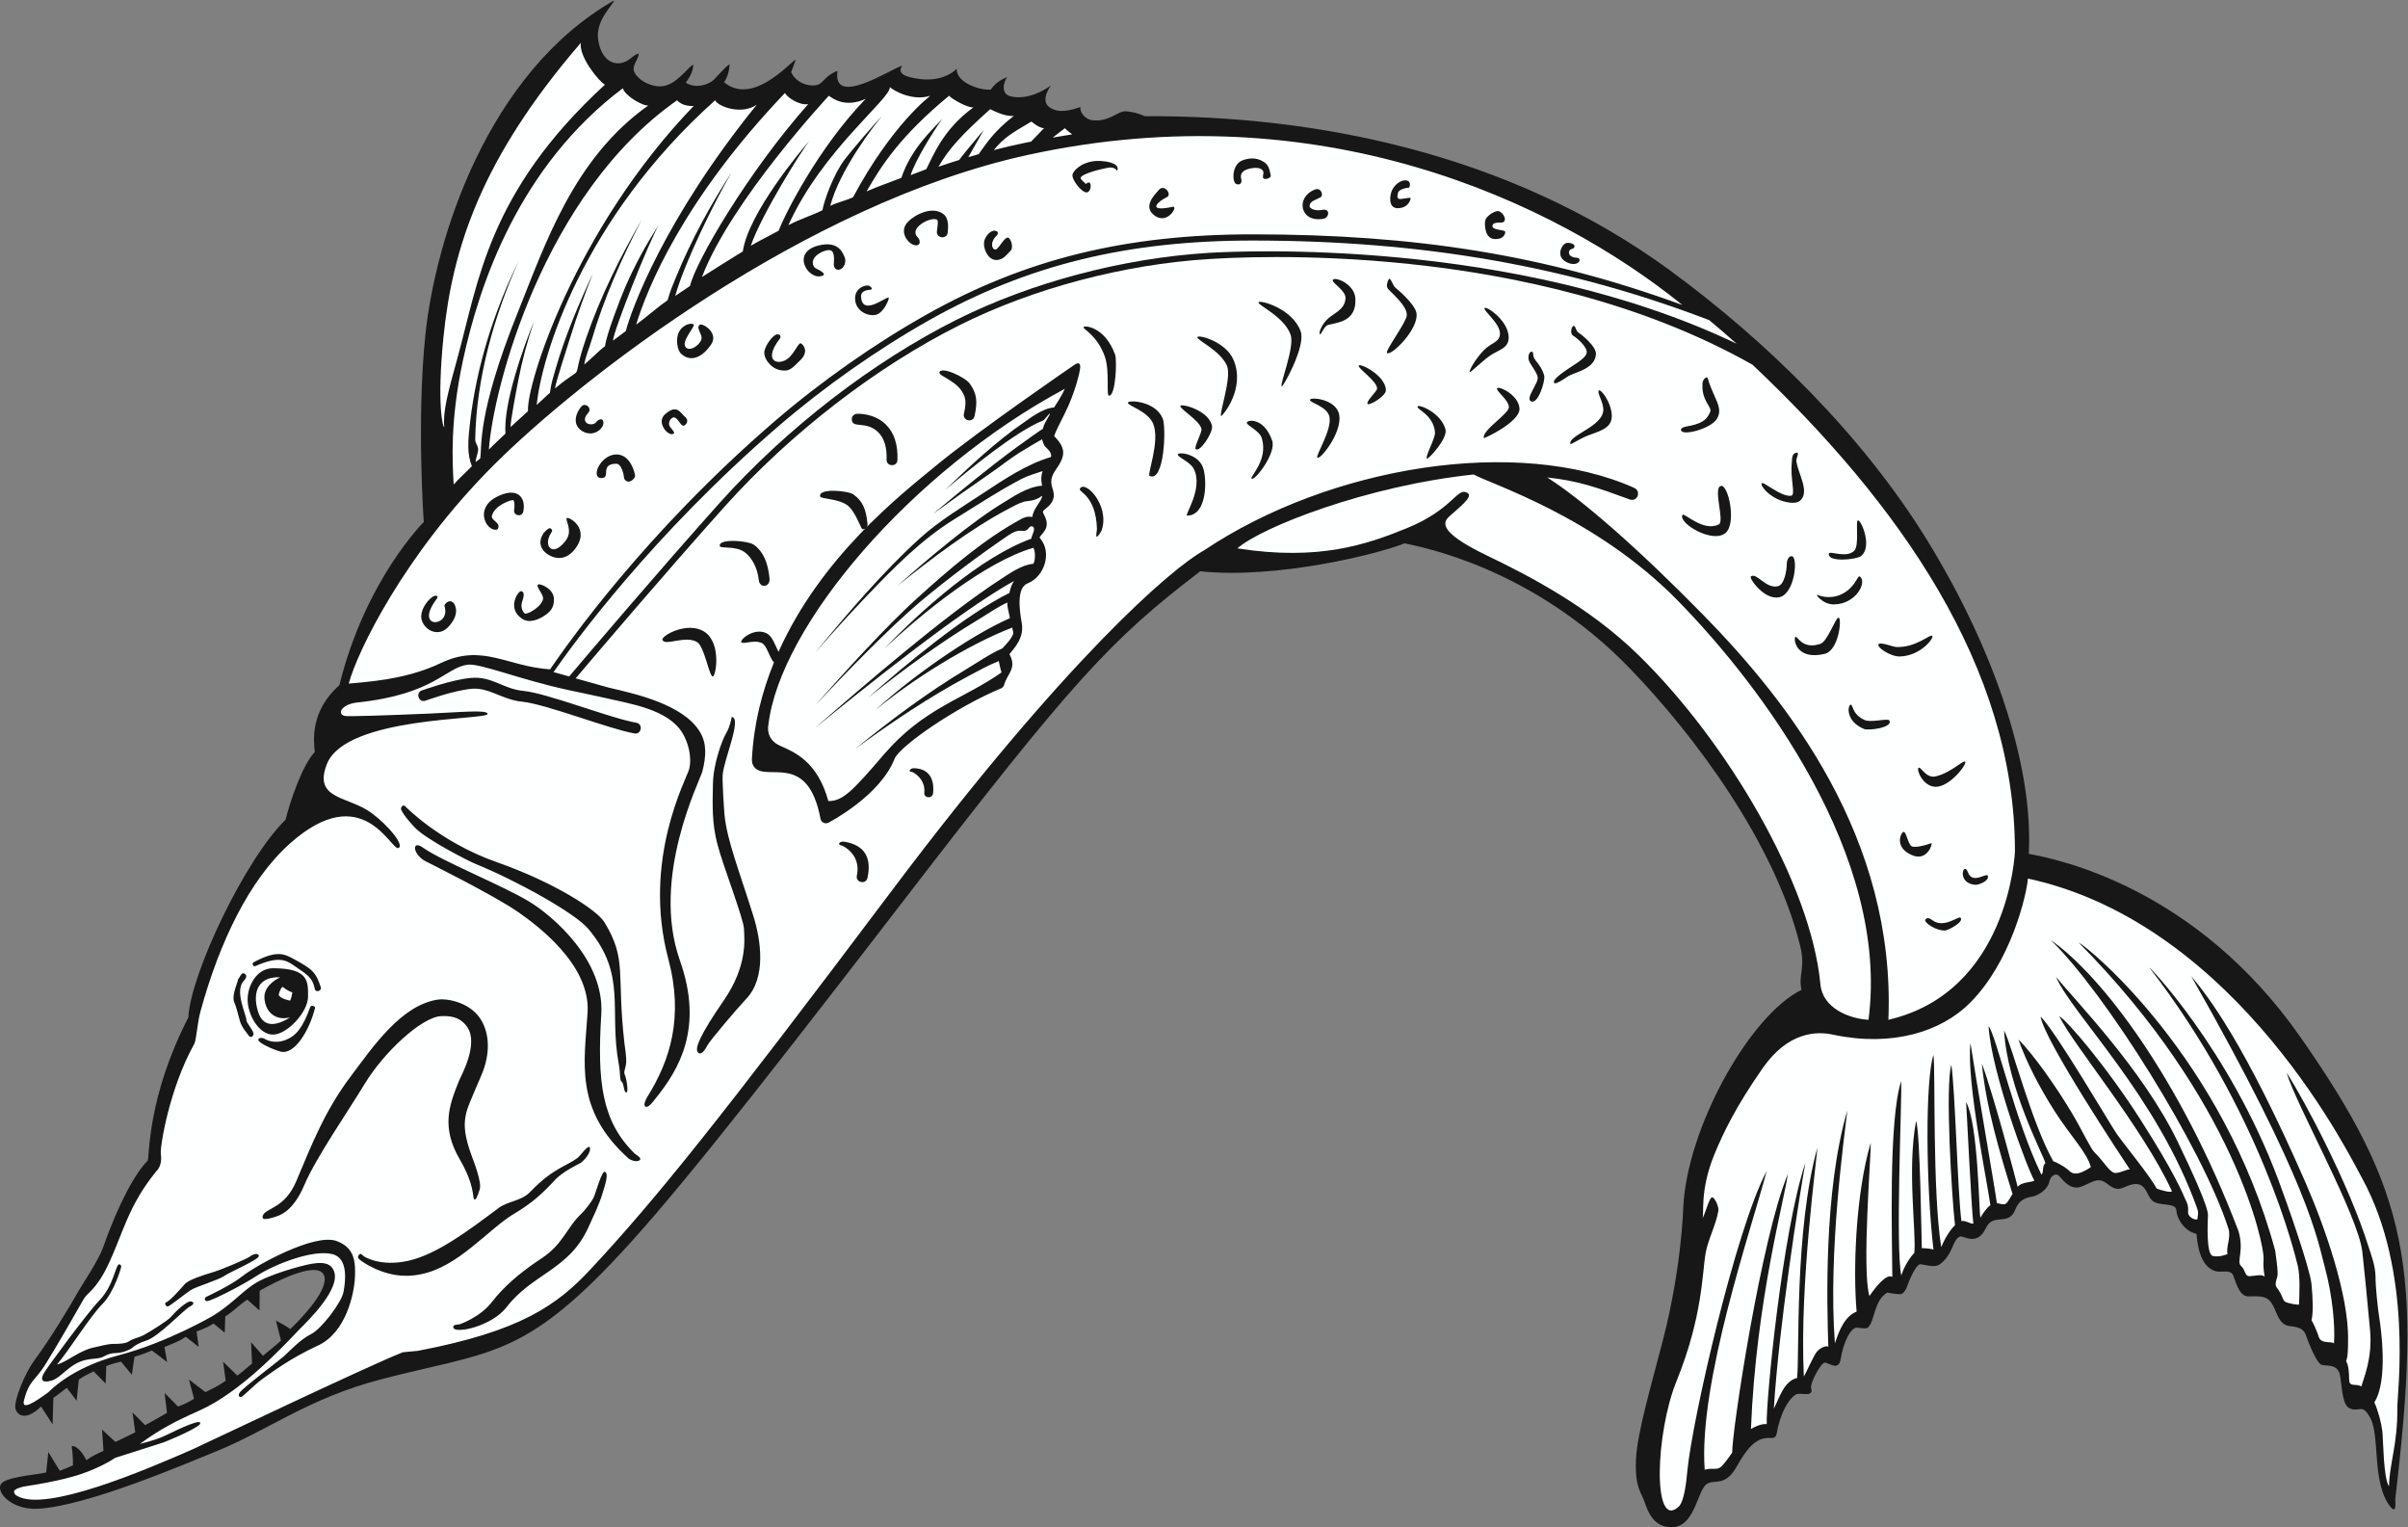
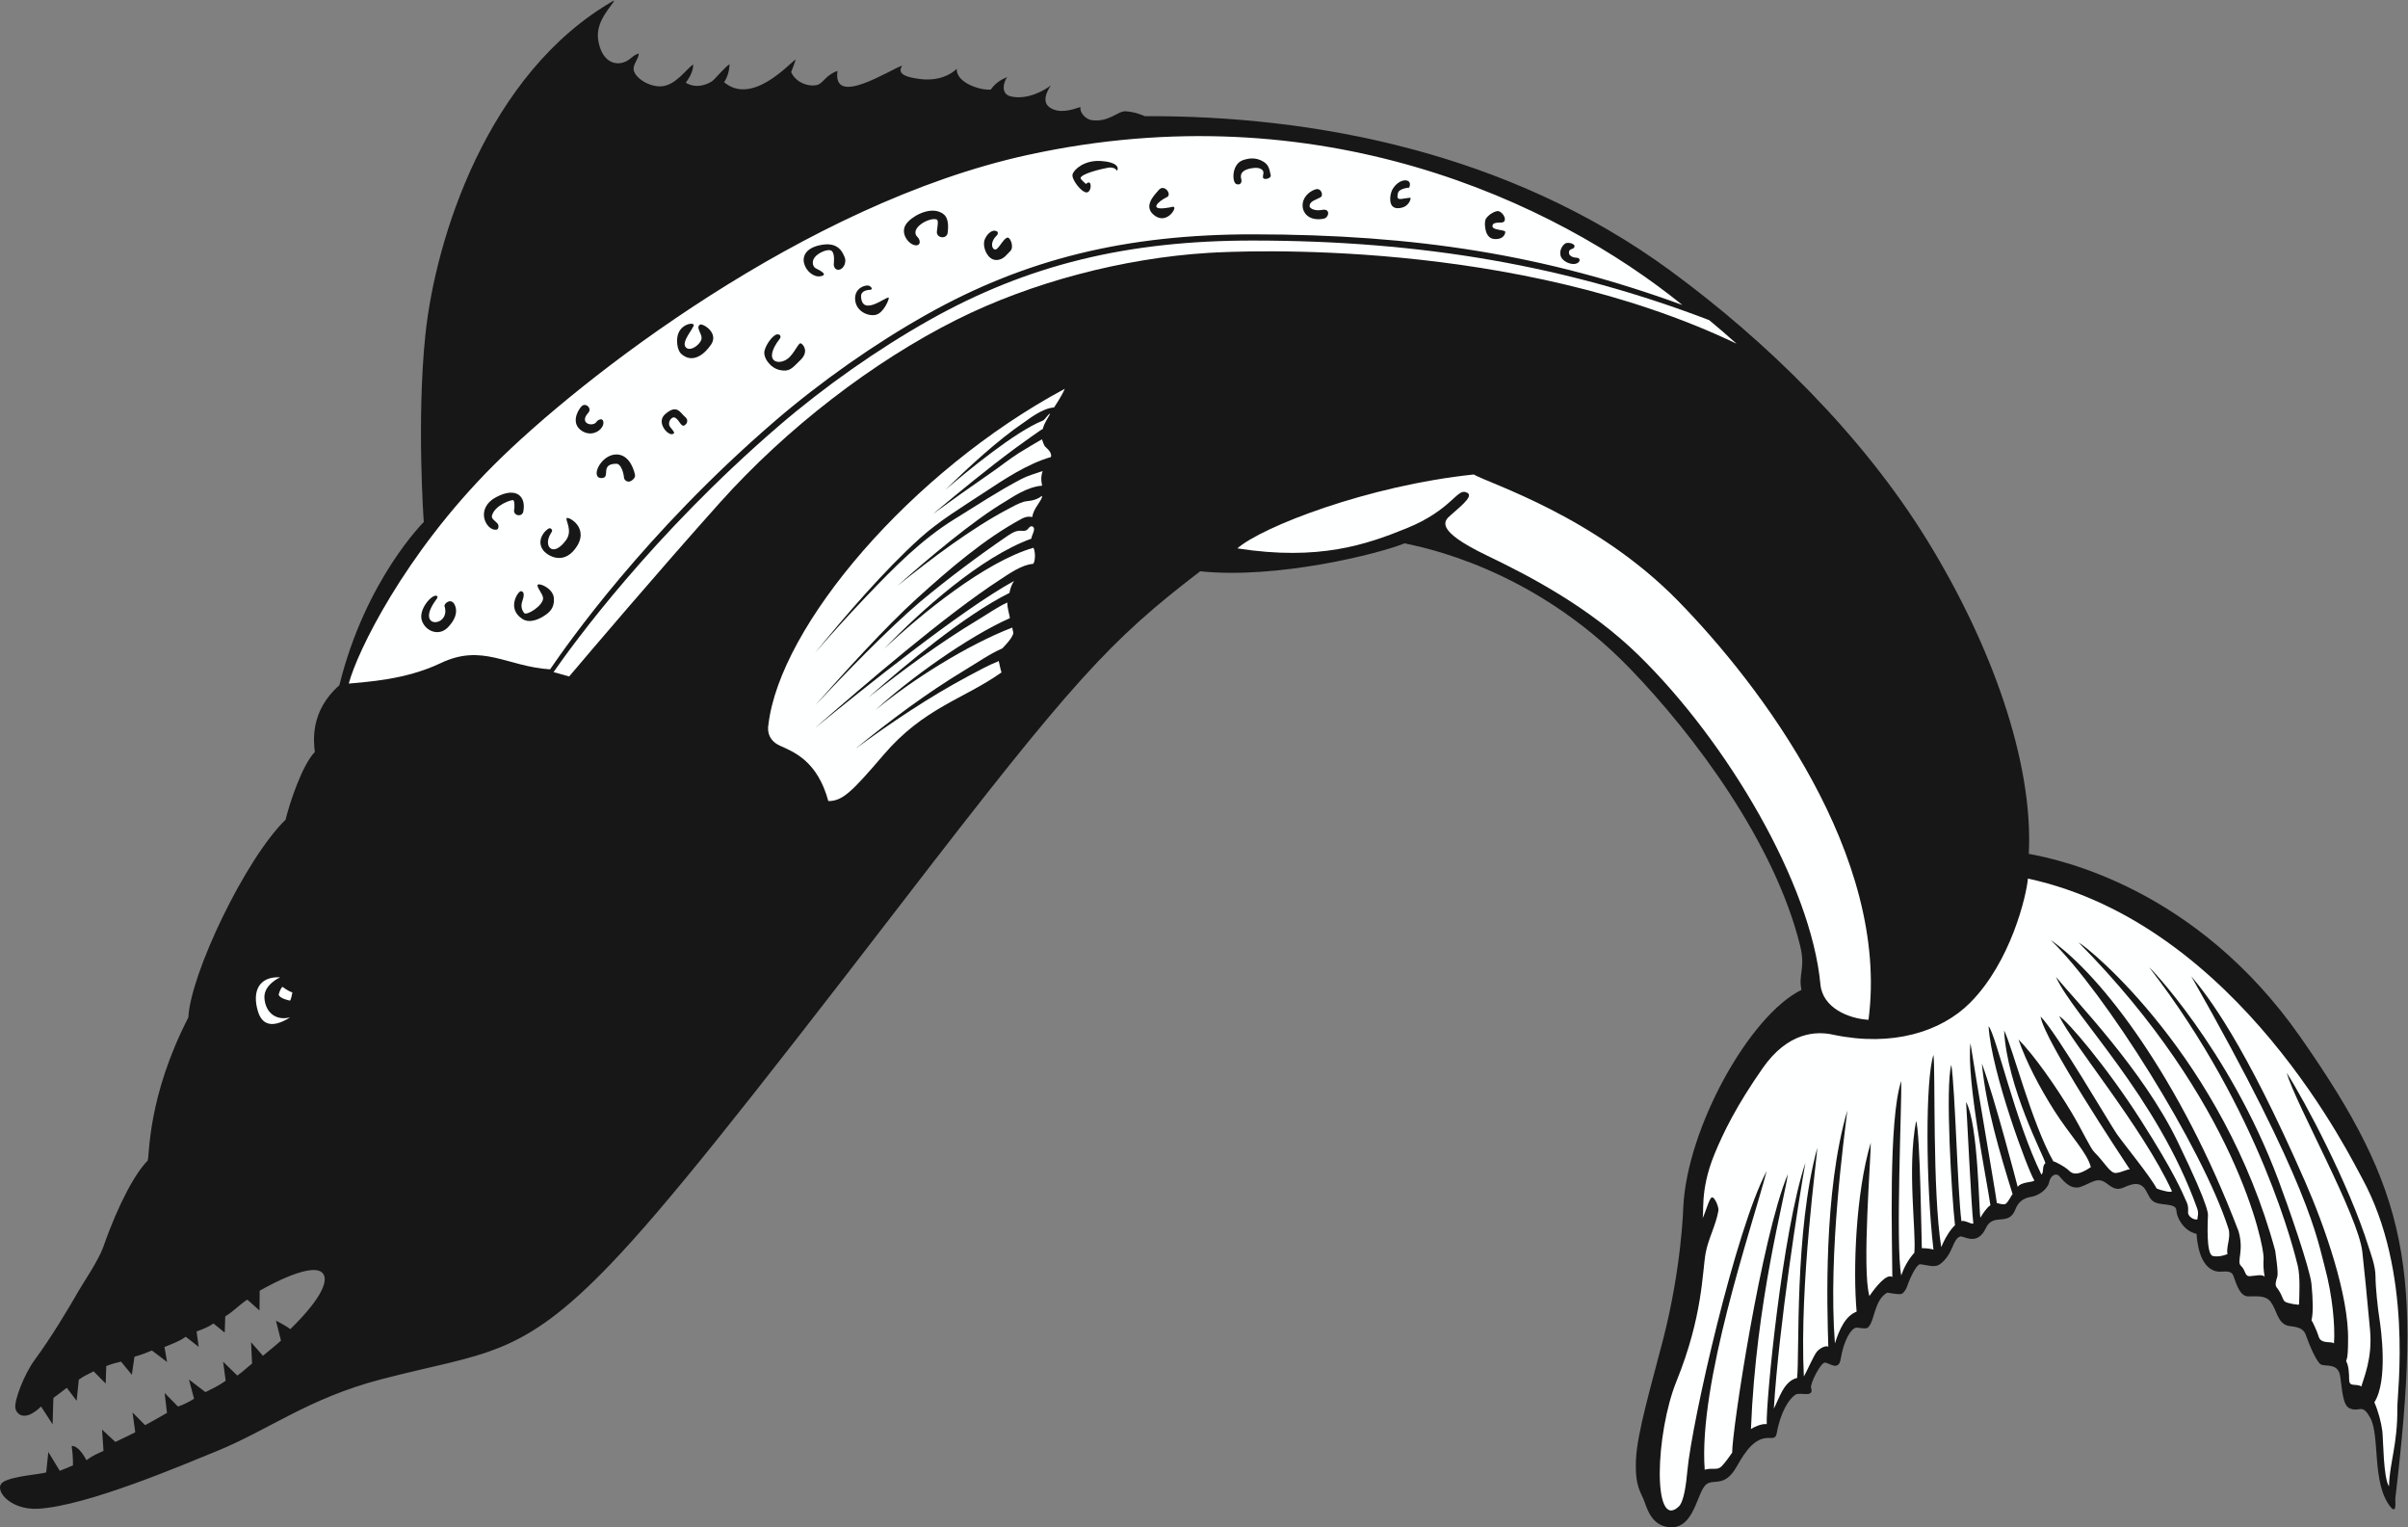
<svg xmlns="http://www.w3.org/2000/svg" viewBox="0 0 1033.867 655.6" height="655.6" width="1033.867" xml:space="preserve" id="svg2" version="1.1">
  <rect x="0" y="0" width="1033.867" height="655.6" fill="#808080" stroke="none" />
  <defs id="defs6" />
  <g transform="matrix(1.333,0,0,-1.333,0,655.6)" id="g10">
    <g transform="scale(0.1)" id="g12">
      <path id="path14" style="fill:#181717;fill-opacity:1;fill-rule:evenodd;stroke:none" d="m 2057.54,4746.11 c -0.63,-18.75 -20,-35.63 -16.36,-53.96 4.88,-24.68 48.84,-54.05 88.53,-51.94 46.88,2.5 82.38,57.78 103,70.27 0.63,-23.12 -14.54,-45.62 -23.92,-58.74 37.5,-21.88 73.75,-2.22 84.38,4.79 10.62,7.01 43.12,48.32 56.87,54.58 -1.25,-21.25 -6.87,-41.88 -17.91,-57.51 88.33,-74.56 204.35,53.8 229.83,72.94 3.33,2.5 -13.8,-40.43 -13.8,-40.43 15.63,-35.62 59.03,-48.26 84.38,-41.25 19.24,5.32 26.87,31.87 65,45 -17.41,-119.82 172.3,6.66 208.59,17.09 -20,-28.74 17.82,-37.68 53.28,-42.71 63.25,-8.96 104.09,14.37 122.21,32.5 -2.21,-46.25 79.04,-70.63 109.67,-66.88 15,21.25 32.94,32.09 52.95,40.22 -11.25,-14.37 -23.18,-54.47 12.01,-62.42 52.5,-11.88 106.91,18.79 128.79,35.65 0,0.01 -36.25,-47.82 -5,-70.32 31.25,-22.5 73.12,-8.14 100,0.62 -2.5,-22.49 21.25,-40 35,-42.06 56.39,-8.42 85,29.55 110,28.31 33.67,-1.68 61.99,-15.7 61.99,-15.7 538.6,2.51 1170.35,-113.88 1694.45,-498.53 306.31,-224.82 615.08,-525.36 825.24,-866.3 206.58,-335.14 343.32,-714.71 327.81,-1010.72 97.19,-17.71 538.01,-109 873.67,-588.34 351.51,-501.93 394.34,-746.317 306.84,-1487.907 -0.74,-6.203 6.09,-54.023 -16.25,-25.625 -60,76.25 -32.5,227.5 -64.38,285.625 -27.01,49.258 -33.28,16.524 -66.15,30.645 -23.22,9.98 -23.85,59.98 -30.72,103.73 -6.88,43.75 -47.5,30 -61.88,37.5 -14.37,7.5 -38.12,64.375 -48.75,95 -10.62,30.625 -46.25,25.625 -60.62,30.625 -31.37,10.907 -33.13,50.332 -52.5,75.957 -16.23,21.465 -41.88,17.793 -72.5,17.793 -30.63,0 -41.25,52.5 -49.38,70 -10.31,16.895 -35.33,6.746 -53.12,10.625 -55.43,12.051 -62.5,98.75 -63.75,120.625 -46.25,10.625 -63.13,57.497 -64.18,68.547 -1.86,19.62 -3.95,22.7 -45.82,27.29 -37.52,4.11 -37.93,16.93 -53.42,44.15 -15.43,27.09 -38.67,22.77 -60.33,14.02 -21.68,-8.75 -32.93,-17.76 -64.18,7.24 -31.25,25 -49.16,2.92 -85,-9.58 -35.82,-12.5 -61.25,26.67 -70.82,35.84 -9.59,9.17 -26.68,0.82 -31.27,-21.26 -4.59,-22.08 -33.32,-43.33 -58.32,-47.08 -25,-3.75 -41.25,-16.67 -50.41,-40.42 -21.78,-56.383 -71.15,-9.03 -95,-59.997 -28.2,-60.304 -72.29,-23.457 -82.85,-27.129 -25.26,-8.781 -21.31,-55.793 -63.85,-88.32 -18.54,-14.18 -42.89,-2.832 -64.69,-1.105 -10.64,0.839 -30.68,-37.711 -43.44,-74.278 -2.46,-7.011 -11.17,-20.562 -18.51,-21.668 -10.96,-1.648 -44.16,4.578 -44.16,4.578 -43.32,-23.75 -40,-93.75 -62.91,-112.91 -6.41,-5.347 -29.2,0.918 -37.5,0 -15.35,-1.707 -39.59,-38.75 -49.71,-100.933 -6.83,-42.012 -39.86,-9.496 -51.97,-11.575 -13.3,-2.285 -47.38,-68.078 -43.32,-81.25 10.49,-34.113 -35.92,-11.972 -50.84,-22.082 -19.69,-13.339 -47.33,-53.523 -60.06,-125.015 -3.3,-18.508 -16.29,-13.617 -29.1,-14.145 -40.84,-1.668 -68.34,-36.668 -99.45,-91.824 -38.23,-67.766 -71.72,-40.059 -96.16,-56.172 C 5464.51,117.844 5459.61,-10.078 5373.59,0.637 5322.93,6.941 5307.4,52.344 5297.87,79.441 c -12.71,36.118 -32.01,48.332 -28.57,137.512 3.3,86.184 50.21,243.164 87.83,389.641 59.57,232.019 64.53,422.796 64.57,423.686 11.68,255 213.34,618.33 380.64,700.28 -10.64,51.38 13.87,68.88 -4.47,143.05 -81.42,329.52 -338.69,675.44 -548.48,892.37 -316.85,327.63 -676.25,391.57 -725.6,402.62 -79.1,-32.8 -410,-116.24 -658.01,-90 C 3575.04,2856.11 3457.24,2728.93 2906.25,2012.72 2386.71,1337.41 2143.11,1032.12 1968.44,849.48 1674.29,541.934 1561.13,563.73 1226.66,476.309 993.383,415.332 864.16,312.754 697.828,245.195 586.234,199.875 281.293,69.109 123.168,59.734 30.996,54.266 -23.352,123.457 9.773,145.586 39.133,165.195 133.539,170.984 148.789,176.738 l 6.879,65.625 36.871,-60.422 c 14.809,6.036 23.774,9.282 42.5,17.5 0,0 0.699,30 -4.203,62.446 24.207,1.715 47.547,-45.785 47.547,-45.785 21.347,15.636 35.07,20.636 55,30 l -4.637,68.507 42.859,-39.746 c 22.922,11.367 39.434,18.274 64.059,31.25 l -8.801,63.567 40.461,-40.762 c 25.004,13.484 44.653,24.512 70.559,39.461 l -7.684,64.238 43.098,-43.722 c 17.996,5.968 35.469,14.914 51.746,25.023 l -16.387,62.027 53.059,-40.664 c 25.449,13.086 37.719,17.649 65.203,36.457 l -8.266,61.309 45.766,-44.434 c 22.52,16.211 26.211,21.668 47.5,38.75 l -3.266,68.684 38.262,-43.684 c 24.43,20.149 39.047,31.492 58.129,48.75 l -16.25,64.375 c 0,0 32.5,-16.25 46.25,-27.5 110.557,108.321 123.927,163.321 102.207,182.5 -40.332,35.625 -200.418,-58.418 -200.789,-58.664 l -0.668,-63.57 -39.215,34.961 C 772.73,717.961 753.023,695.969 725.543,679.16 l -1.75,-52.207 -36.254,29.336 c -22.496,-15.801 -51.059,-23.84 -54.371,-25.801 l 6.871,-49.375 -41.918,32.52 c -23.707,-16.895 -42.707,-21.883 -68.43,-33.156 l 8.477,-48.114 -48.75,36.875 c -22.23,-8.722 -31.719,-12.949 -56.25,-20 l -8.543,-58.086 -34.684,42.356 c -16.273,-3.695 -31.433,-7.715 -47.671,-14.387 l -1.883,-56.172 -38.848,39.258 C 280.25,490.664 271.395,488.152 253.793,475.488 l -6.973,-68.086 -31.777,41.836 c -18.633,-14.953 -37.078,-28.39 -43.129,-32.5 l -2.5,-85 -37.168,57.207 c -54.371,-52.5 -79.527,-23.007 -82.699,-5.636 -4.504,24.679 28.496,110.507 63.465,157.621 48.359,65.133 107.437,162.578 140.781,221.433 11.281,19.895 64.172,98.289 78.746,140 50.688,144.997 104.887,240.007 143.184,278.517 6.168,18.17 -0.68,205.23 130.988,461.06 6.668,140.33 184.098,511.48 313.09,636.67 13.133,54.57 54.226,177.44 94.149,217.94 -3.91,34.56 -15.567,132.05 79.13,215.08 83.38,338.91 271.96,525.73 271.96,525.73 -0.5,2.56 -23.33,330.74 5.1,603.04 32.17,308.26 198.88,843.15 607.82,1076.55 -2.5,-14.16 -61.25,-64.16 -51.25,-127.5 10,-63.32 47.13,-82.4 80.33,-72.5 23.76,7.09 30.09,23.75 50.5,29.16 v 0 0" />
      <path id="path16" style="fill:#feffff;fill-opacity:1;fill-rule:evenodd;stroke:none" d="m 5593.01,3811.55 c -713.69,341.28 -1597.62,298.67 -1700.24,292.38 -276.11,-16.95 -571.54,-95.22 -810.54,-214.71 -270.84,-135.42 -548.94,-350.08 -762.97,-588.93 -198.66,-221.7 -429.12,-493.15 -486.12,-560.49 -16.14,4.64 -32.97,9.38 -50.23,14.08 61.89,89.24 317.01,441.02 724.66,792.14 147.7,127.25 321.07,248.96 488.17,342.76 314.47,176.52 634.75,254.91 1039.3,254.85 545.68,-0.21 1013.89,-81.78 1470.16,-256.33 29.68,-24.55 58.98,-49.82 87.81,-75.75 v 0 0" />
      <path id="path18" style="fill:#feffff;fill-opacity:1;fill-rule:evenodd;stroke:none" d="m 934.215,1641.95 c -47.5,-11.66 -79.172,17.5 -82.5,61.66 -3.332,44.16 50.828,67.5 50.828,67.5 -66.668,3.33 -91.855,-42.75 -71.684,-109.93 19.805,-65.97 78.356,-35.07 103.356,-19.23 v 0 z m 0,54.06 c 0,0 4.168,5.1 7.5,26.77 -10.836,1.67 -31.676,17.5 -31.676,17.5 -3.121,-1.14 -9.371,-11.98 -12.496,-25.1 3.434,-13.13 36.672,-19.17 36.672,-19.17 v 0 0" />
      <path id="path20" style="fill:#feffff;fill-opacity:1;fill-rule:evenodd;stroke:none" d="m 2474.88,2583.61 c -0.15,-1.29 -10.47,-45.62 37.66,-66.88 47.81,-21.1 120.84,-51.46 155.42,-178.12 45.42,0 74.71,28.2 177.97,148.91 129.95,151.92 256.95,178.61 379.73,265.27 -5.62,18.74 -5.41,23.94 -8.75,36.65 -35.89,-14.55 -62.46,-29.56 -97.03,-47.92 -127.37,-67.97 -248.54,-149.39 -364.84,-234.58 112.23,91.46 229.53,179.38 353.74,254.15 38.9,23.3 77.9,50.87 120.01,69.39 6.52,7.88 26.49,26.5 33.75,44.38 3.36,8.28 -1.89,12.94 -1.88,22.49 -143.2,-54.99 -322.38,-167.74 -440.62,-265.4 108.06,99.93 298.37,236.37 432.83,295.75 -2.45,15.33 -8.33,31.22 -8.46,50.28 -34.33,-15.94 -63.4,-37.1 -96.31,-56.8 -122.86,-73.93 -239.22,-160.2 -351.39,-249.23 120.38,106.23 308.68,264.23 454.63,336.98 2.5,14.1 7.18,27.26 14.77,38.37 -170.62,-93.14 -492.09,-352.24 -641.42,-473.7 159.98,139.5 420.77,364.15 597.65,478.9 28.39,18.38 68.96,47.3 104.29,49.83 6.38,0.48 10.6,35.44 1.96,51.97 -156.7,-45.54 -361.97,-213.6 -481.05,-325.69 119.75,124.54 311.35,296 474.39,355.02 -0.76,9.03 18.81,35.18 1.42,40.01 -10.54,-0.56 -9.4,-11.09 -21.12,-14.24 -12.82,-3.43 -21.57,7.35 -53.85,-14.67 -98.79,-67.31 -192.78,-138.06 -284.87,-214.53 -103.24,-87.6 -243.81,-233.62 -338.82,-334.26 92.12,103.94 227.86,254.15 328.86,345.47 101.39,91.68 216.66,191.77 338.16,256.77 17.92,9.6 31.29,5.04 33.61,5.36 1.02,25.66 33.47,55.06 30.97,67.99 -24.16,-18.75 -48.13,-15.53 -59,-19.13 -21.88,-7.35 -29.13,-12.35 -50.28,-23.39 -117.2,-61.41 -251.67,-162.9 -356.97,-247.91 94.32,84.53 244.21,210.88 346.87,271.57 21.23,12.48 70.32,48.13 119.69,51.56 -4.25,19.19 -3.7,30.32 1.55,47.17 -24.49,-8.92 -45.17,-13.65 -68.79,-25.9 -73.54,-38.41 -143.83,-85.11 -214.56,-128.71 -106.69,-65.77 -194.84,-155.52 -281.29,-245.88 -57.74,-60.52 -114.04,-122.48 -168.82,-185.76 99.08,121.59 223.32,266.17 339.29,370.74 60.81,54.83 136.82,100.84 205.45,146.06 65.66,43.26 138.98,92.31 215.59,114.59 3.2,10.84 -6.14,22.44 -17.48,32.38 -5.7,5.01 -8.09,16.07 -11.56,24.69 -2.37,-1.07 -59.21,-34.59 -75,-44.69 -31.58,-20.23 -60.59,-43.71 -91.62,-65.01 -62.02,-42.66 -123.41,-86.39 -184.32,-130.8 86.78,72.54 174.23,144.68 265.35,211.91 15.27,11.24 84.12,60.84 88.61,62.14 3.96,18.74 16.14,33.94 23.54,48.95 -7.2,-0.9 -15.74,-19.24 -23.74,-22.4 -88.66,-35.08 -243.53,-163.01 -313.76,-222.6 74.28,72.19 167.29,158.91 253.85,217.5 15.66,10.53 58.24,45 96.15,47.5 0.53,1.06 23.36,34.02 34.62,60.17 C 2935.04,3401.1 2511.29,2902.35 2474.88,2583.6 v 0.01 0" />
-       <path id="path22" style="fill:#feffff;fill-opacity:1;fill-rule:evenodd;stroke:none" d="m 2996.29,4609.85 c -58.13,-18.73 -119.65,17.65 -130.14,27.9 2.64,-37.89 -217.99,-203.51 -326.89,-444.76 35.77,19.4 73.29,29.99 109.89,48.31 4.19,28.75 35.29,115.87 72.14,164.18 20.13,26.38 97.03,116.65 120.42,139.81 -21.87,-24.58 -136.68,-172.42 -167.55,-290 24.42,11.99 48.66,16.28 73.38,27.7 126.87,236.86 249,326.4 248.75,326.86 v 0 z m 269.21,-64.69 c -29.84,-4.05 -75.94,21.72 -76.09,21.58 -95.62,-85.85 -132.89,-127.79 -166.75,-185.51 22.16,7.6 44.37,14.89 66.63,21.84 10.79,14.34 22.29,28.17 33.57,42.13 15.02,18.23 30.21,36.29 45.52,54.23 l -49.55,-87.35 c 11.15,3.32 22.3,6.55 33.47,9.71 19.09,25.84 44.15,69.84 113.2,123.37 v 0 z m -1031.29,31.79 c -7.44,-0.5 -36.67,-0.84 -53.33,18.34 -431.51,-302.21 -592.95,-930.61 -606.25,-1124.59 18.43,18.26 31.51,30.87 53.33,51.23 -7.08,100.04 60.68,285.64 92.16,361.68 -21.23,-62.13 -38.33,-126.21 -50.87,-190.65 -6.25,-32.21 -25.11,-129.84 -24.83,-149.98 12.43,11.37 42.9,39.4 56.24,51.25 -6.24,82.5 149.38,583.54 533.55,982.72 v 0 z m -760.83,-811.67 c 67.25,242.6 97.35,533.55 475,880.26 -16.67,8.07 -84.17,88.07 -77.63,134.73 -321.26,-372.91 -413.3,-661.88 -442.12,-944.98 -22.5,-221.03 -1.68,-296.46 2.25,-291.68 -4.65,48.56 10.73,107.09 42.5,221.66 v 0.01 z m 40.76,-206.07 c 20.66,178.61 77.2,357.85 156.59,518.56 -79.42,-175.86 -136.89,-379.79 -140.09,-574.16 -0.23,-13.62 9.05,-18.98 9.4,-32.91 0.28,-10.55 -8.5,-29.57 -7.89,-40.35 0.15,0.16 14.43,11.21 14.56,11.35 6.49,37.98 -11.64,140.6 120.78,469.9 87.99,218.81 179.22,496.19 420.68,667.01 -18.49,-2.15 -76.94,32.32 -81.88,55.62 -333.75,-251.45 -461.94,-629.05 -515.15,-876.51 -42.2,-196.25 -33.89,-327.99 -29.85,-399.73 17.16,20.02 40.31,39.45 58.75,59.37 -16.87,38.75 -12.26,86.74 -5.9,141.85 v 0 z m 1155.49,1050.64 c -0.81,-0.94 -314.59,-337.06 -408.75,-583.75 32.48,20.81 98.04,62.2 131.66,82.51 17.5,122.5 188.71,327.25 213.69,355 -23.38,-29.09 -153.87,-236.81 -188.03,-336.82 28.78,17.05 60.32,32.14 89.82,48.67 21.92,57.33 130.46,270.13 280.32,424.4 -67.88,-30.41 -107.32,2.34 -118.71,9.99 v 0 z m -141.47,8.76 c -328.29,-343.83 -443.4,-629.01 -479.26,-745.82 28.46,20.55 71.49,58.19 101.34,78.76 11.01,36.12 12.97,39.74 27.26,74.49 48.4,117.68 109.85,231.04 179.21,337.57 -57.08,-97.89 -151.32,-289.64 -181.94,-398.32 18.07,12.23 29.28,19.92 47.77,32.07 17.5,77.09 185,364.59 380.62,585.62 -27.5,-4.99 -66.56,20.52 -75,35.63 v 0 z m -224.78,-23.32 c -428.73,-383.22 -560.21,-828.98 -574.63,-981.03 12.95,11.21 28.8,27.5 42.48,39.03 4.42,32.1 9.65,46.8 18.38,77.28 30.61,105.75 74.03,208.12 120.43,307.54 -27.16,-68.04 -51.86,-137.05 -73.48,-206.82 -10.74,-34.9 -45.97,-141.74 -49.02,-163.94 107.09,89.04 45.08,0.71 100.47,162.44 45.42,132.12 108.83,259.84 178.7,380.48 -64.11,-123.02 -121.57,-252.82 -160.83,-386.18 -9.04,-30.91 -18.4,-48.25 -24.17,-79.66 22.97,18.17 42.83,40.68 67.16,59.17 3.05,33.9 49.42,154.14 64.61,189.17 30.29,69.76 66.71,137.23 108.23,200.84 -32.22,-55.82 -144.4,-336.89 -147.5,-372.5 10.77,8.09 30.42,22.89 41.42,31.01 17.11,66.43 122.75,359.83 421.91,728.99 -49.16,-34.16 -124.92,-6.17 -134.16,14.18 v 0 z m 1018.79,-68.44 c -66.47,-39.29 -87.9,-51.54 -121.31,-91.91 33.36,8.61 66.76,16.4 100.16,23.26 6.67,1.38 13.3,2.6 19.96,3.93 l 41.56,43.2 c -17.04,0.84 -40.37,21.51 -40.37,21.51 v 0.01 z m 107.71,-21.52 -39.29,-30.16 c 20.97,3.68 41.9,7.15 62.77,10.37 -7.83,6.77 -16.59,11.92 -23.48,19.79 v 0 z m -294.32,67.16 c -18.26,-2.35 -68.92,26.33 -78.65,37.36 -156.87,-128.96 -220.43,-228.11 -265.62,-308.06 38.92,17.25 72.4,28.15 111.87,43.7 32.5,96.87 104.16,159.07 131.88,189.8 -28.86,-39.3 -87.68,-134.72 -101.88,-181.06 14.83,5.67 35.43,13.82 50.31,19.22 20.41,38.83 53.35,128.48 152.09,199.04 v 0 0" />
      <path id="path24" style="fill:#feffff;fill-opacity:1;fill-rule:evenodd;stroke:none" d="m 5534.86,1019.7 c -7.97,-46.458 -32.79,-91.067 -41.07,-136.255 -11.25,-61.257 -8.75,-202.918 -93.75,-412.5 -68.75,-169.472 -77.72,-482.918 6.87,-404.375 17.5,16.25 24.22,75.508 28.13,116.875 15,158.75 155.33,776.25 255.33,963.755 -49.63,-187.356 -220.33,-681.673 -199.67,-961.751 27.5,7.5 40.16,-3.254 54.34,10.906 14.16,14.161 29.16,37.493 34.16,44.161 -0.82,68.351 94.18,693.351 179.18,896.684 -10,-80 -102.23,-407.102 -118.75,-820.833 8.34,5.828 34.59,18.328 50.84,15.828 -2.93,69.172 49.57,616.672 124.57,841.675 -21.66,-120 -85.33,-526.448 -101.66,-791.675 16.83,31.289 31.66,88.743 74.98,98.743 8.18,76.328 -9.02,470.898 65.02,741.262 0.27,-25.15 -57.99,-436.391 -43.34,-736.673 7.5,12.09 31.66,67.489 41.66,79.578 10,12.09 28.34,20.833 37.09,16.672 -3.75,127.918 -16.25,495.423 61.25,760.423 -10,-87.5 -62.11,-457.427 -40,-750.005 14.16,44.172 33.32,88.266 69.98,102.207 -11.86,133.418 -3.24,380.298 45.51,544.048 1.25,-40 -29.24,-411.255 -4.24,-493.755 21.25,31.25 56.25,73.75 73.75,61.25 0,100 -13.75,506.255 28.75,631.255 2.09,-67.55 -18.75,-531.255 0,-626.255 6.25,19.59 20.57,49.707 42.09,72.922 6.66,69.16 -23.59,267.503 5.58,424.163 13.33,-28.33 17.76,-402.495 18.58,-409.163 10,0 31.66,-1.66 37.5,-5 -25,218.333 -26.25,547.083 0,627.503 6.66,-50.84 -3.75,-437.92 25,-619.175 12.5,30 30,57.5 44.37,70.625 -10.74,93.31 -31.87,447.79 -11.87,516.54 12.5,-80.91 20,-405.29 32.5,-503.415 11.87,3.442 28.12,-9.375 38.44,-8.125 -6.57,50.32 -22.19,385.63 -23.44,391.88 40,-72.5 41.25,-358.75 46.25,-372.505 7.19,12.505 21.56,33.755 32.19,39.695 -12.6,86.98 -77.6,403.64 -64.28,521.98 16.68,-110 81.66,-484.76 85,-514.76 5,-0.91 20.84,-6.34 27.5,-3 9.18,4.59 20.41,31.25 23.34,31.25 -40.63,130.63 -85.84,281.24 -99.18,421.24 41.05,-110.61 114.18,-391.86 115.43,-397.49 11.87,16.88 49.37,14.38 53.75,20.63 -19.38,29.37 -138.75,348.12 -147.5,496.87 24.16,-27.5 85.27,-305 170,-477.5 8.75,3.75 1.25,28.75 13.12,36.25 -5,23.13 -123.12,242.5 -133.12,427.5 26.23,-51.21 88.57,-297.66 158.57,-421.41 8.93,-1.71 37.05,-17.96 46.43,-26.09 9.37,-8.12 21.25,-28.75 74.37,7.5 -11.87,46.88 -65.8,100.27 -117.34,181.25 -46.7,73.38 -90.84,157.22 -115.78,230 50.21,-50.93 119.1,-149.06 169.37,-232.5 37.31,-61.92 61.39,-117.28 75.63,-131.25 33.75,-33.12 50,-68.84 70,-66.34 20,2.5 35,12.59 43.75,11.34 -26.25,40 -276.25,416.25 -287.5,492.5 51.25,-51.25 222.5,-345 245,-377.5 22.5,-32.5 108.75,-137.5 128.75,-176.25 13.75,-6.25 52.71,-16.15 48.75,-7.5 -93.75,203.75 -321.25,475 -362.5,562.5 26.25,-15 151.99,-161.59 262.83,-335 109.18,-170.83 134.45,-234.8 144.67,-257.5 4.14,-9.18 9.37,-16.87 7.5,-39.37 -1.04,-12.47 19.08,-26.252 30.33,-22.502 -0.62,8.752 5.29,17.502 -0.96,35.002 -129.37,362.24 -399.88,621.87 -454.88,745.62 63.75,-77.49 280.51,-300 391.76,-530 111.25,-230 97.5,-235 97.5,-246.247 0,-11.25 -6.25,-117.5 16.25,-122.5 22.5,-5 47.17,6.25 47.17,6.25 -5.51,22.918 12.05,53.34 2.83,82.078 -84.16,262.009 -399.94,763.449 -572.5,929.169 162.5,-112.5 417.5,-445 605,-937.497 18.79,-63.562 -6.97,-98.097 7.81,-111.66 16.35,-15 11.35,-34.18 28.85,-33.34 17.5,0.84 39.18,7.512 47.5,-1.66 -4.18,25.906 -4.36,35.567 -3.32,59.981 1.66,39.179 -87.5,502.836 -595.84,1016.176 33.57,-16.49 465,-371.17 633.34,-992.837 0.82,-8.332 10.82,-70.832 6.66,-83.332 -4.16,-12.5 -8.13,-26.875 -2.5,-33.914 18.32,-22.922 19.16,-40.234 26.66,-46.074 7.5,-5.84 46.68,-12.5 45.84,-9.172 0.82,29.172 4.22,89.992 -4.16,124.16 -8.34,34.172 -117.5,493.329 -477.5,959.989 -10,13.34 255,-256.66 415,-683.33 30.35,-80.93 101.66,-284.998 106.66,-334.998 5,-50 5.84,-96.661 0,-116.661 5,-7.5 19.16,-38.328 23.34,-53.328 7.5,-25 42.5,-13.34 49.16,-21.672 4.18,55 -4.98,155.012 -29.16,244.172 -24.16,89.16 -47.09,263.747 -430.76,938.657 53.08,-63.55 169.92,-211.16 367.42,-662.83 62.38,-142.643 141.15,-366.147 137.83,-511.159 0,-64.375 -5.96,-59.043 -5.96,-66.543 8.13,-12.5 9.38,-41.875 9.38,-55.625 0,-13.75 2.5,-19.211 15.62,-19.836 13.13,-0.625 21.88,-2.664 23.75,-5.789 6.88,26.875 36.25,90 28.13,181.25 -8.13,91.25 -20.55,214.629 -25,253.125 -13.73,118.317 -213.75,473.747 -243.75,576.247 56.25,-86.25 200.9,-358.86 263.75,-559.997 6.25,-20 22.5,-61.25 22.5,-96.25 0,-35 7.5,-103.75 12.5,-135 5,-31.25 28.75,-200 -16.25,-270 12.5,-27.5 22.66,-66.875 25.78,-93.125 3.13,-26.25 2.97,-150 21.43,-177.5 1.54,75.625 28.12,135.203 26.87,253.125 -0.53,49.032 51.74,437.078 -113.26,738.737 -28.32,48.34 -394.98,817.79 -1076.56,965.4 -4.92,-55.39 -55.1,-268.72 -186.76,-400.39 -93.03,-93.02 -250,-142.5 -440,-102.5 -55,12.5 -146.25,8.75 -227.5,-107.5 -84.61,-121.05 -126.31,-206.72 -155,-276.25 -50.41,-122.13 -31.25,-197.5 -40,-209.997 12.07,23.317 22.5,67.487 31.25,69.987 8.75,2.5 23.03,-31.3 21.07,-42.65 v 0 0" />
      <path id="path26" style="fill:#feffff;fill-opacity:1;fill-rule:evenodd;stroke:none" d="m 2209.9,3552.95 v 0 c -16.46,-19.31 -20.81,17.69 -38.81,21.29 -9.37,0.88 -23.55,-17.7 -11.67,-32.3 11.87,-14.59 15.4,-17.86 7.84,-21.2 -16.01,-7.08 -54.74,37.57 -25.13,63.5 38.69,33.87 48.03,5.22 66.08,-10.14 6.31,-5.39 7.07,-14.84 1.69,-21.16 v 0.01 z m -183.94,-185.56 v 0 c -8.17,-0.54 -15.48,5.25 -16.22,13.65 -1.34,15.12 -9.69,43.75 -24.39,43.82 -54.88,-0.35 -16.88,-44.95 -47.1,-46.09 -38.57,-1.45 -4.22,75.89 47.26,76.09 45.87,-0.25 59.29,-60.18 59.95,-67.91 0.7,-8.25 -11.25,-18.85 -19.5,-19.57 v 0.01 z m -149.82,162.07 v 0 c -37.95,22.48 -17.78,64.25 -3.43,79.91 13.07,14.26 35.12,-5.87 22.17,-20.21 -32.02,-35.43 15.36,-46.65 26.35,-29.46 4.45,6.98 17.15,12.04 20.71,4.56 10.11,-21.29 -28.09,-57.16 -65.8,-34.8 v 0 z m -24.43,-379.6 v 0 c -40.6,-52.3 -90.8,-19.72 -102.92,-2.5 -25.85,36.77 17.29,74.2 24.17,69.59 6.87,-4.61 6.68,-8.13 2.08,-15 -27.43,-41.23 4.95,-81.99 47.96,-23.34 22.86,31.16 -2.75,64.42 2.22,71.04 4.98,6.64 78.57,-32.71 26.49,-99.79 v 0 z m -88.75,-207.51 v 0 c -22.37,-17.4 -55.83,-33.33 -80.78,-17.06 -51.75,33.75 -12.69,90.08 -4.45,89.17 8.23,-0.86 9.79,-6.99 8.93,-15.21 -1.7,-16.75 -15.78,-31.06 1.3,-54.82 7.79,-10.8 63.06,24.66 61.25,48.34 -1.04,13.65 -21.89,35.39 -17.33,42.31 4.54,6.91 49.72,-11.15 52.08,-42.92 0.86,-11.52 0.67,-32.93 -21,-49.81 v 0 z m -109.58,365.01 v 0 c -4.04,2.99 -59.09,-14.79 -68.75,-49.18 -2.9,-10.3 8.6,-15.75 17.32,-25.29 5.59,-6.1 4.96,-19.35 -3.25,-20.45 -32.52,-4.3 -71.1,67.75 0.19,105.28 64.24,33.82 96.28,2.14 86.55,-47.01 -3.75,-18.94 -33.07,-13.23 -29.44,5.75 1.48,7.79 2.05,27.45 -2.62,30.89 v 0.01 z m -211.52,-410.12 v 0 c -28.15,-28.47 -71.2,-12.4 -83.07,22.62 -11.98,35.4 31.67,84.17 46.7,79.89 7.97,-2.26 1.56,-9.36 -3.24,-16.11 -66.34,-93.08 51.1,-85.05 29.46,-17.1 -2.51,7.88 24.17,31.23 35.02,-1.34 7.21,-21.61 -2.87,-45.71 -24.87,-67.96 v 0 z M 3309.07,4419.02 C 2593.71,4262.26 1870.4,3700.68 1589.18,3419.47 c -286.9,-286.91 -438.96,-600.33 -465.8,-702.54 54.85,5.82 180.32,10.84 296.64,66.18 134.19,63.82 212.52,-11.16 351.69,-20.33 54.82,79.7 304.28,437.9 722.8,798.41 148.68,128.08 323.22,250.61 491.45,345.03 317.41,178.17 641.13,257.47 1049.08,257.41 525.7,-0.2 942.93,-66.61 1383.75,-227.5 -413.13,333.92 -1170.43,688.73 -2109.72,482.89 v 0 z m 405.92,-191.8 v 0 c -32.12,28.13 2.64,62.41 17.39,79.36 17.99,20.66 43.44,-14.81 26.41,-22.97 -28.95,-13.88 -63.69,-46.05 7.35,-33.6 9.54,1.65 13.7,4.65 15.99,0.27 4.47,-8.57 -28.75,-56.67 -67.14,-23.06 v 0 z m -117.03,140.97 v 0 c 0,0.01 -7.08,13.76 -28.75,10.01 -21.67,-3.77 -89.59,-20 -88.76,-34.17 1.68,-5 17.51,-18.35 17.51,-18.35 19.87,19.89 19.54,-26.17 2.08,-27.08 -16.25,-0.82 -49.99,42.5 -45.41,58.35 4.58,15.84 37.92,45.84 90,42.91 52.08,-2.91 60,-20.43 53.33,-31.68 v 0.01 z m -343.75,-258.33 v 0 c -11.25,-10 -22.5,-30.41 -47.5,-28.75 -25,1.67 -40.01,35.84 -37.08,57.93 2.13,16.14 19.58,37.91 34.58,36.25 15,-1.68 8.79,-12.97 6.67,-15.01 -27.25,-25.21 -12.74,-53.54 0,-43.33 10.41,8.33 26.25,39.58 36.25,35.84 10,-3.75 18.33,-32.94 7.08,-42.94 v 0.01 z m -201.8,59.13 v 0 c -2.74,-22.41 -37.47,-18.19 -34.75,4.24 2.57,21.05 5.59,35.87 -0.95,38.29 -22.72,8.44 -90.7,-29.26 -60.83,-57.48 6.98,-6.63 9.67,-21.02 0.78,-24.7 -20.78,-8.64 -61.05,32.93 -38.68,66.48 16.46,24.68 69.79,54.17 106.23,40.72 16.67,-6.19 34.42,-16.65 28.2,-67.55 v 0 z m -231.53,-264.54 v 0 c -25.84,-5.84 -65.01,12.09 -66.67,50.41 -1.67,38.34 36.67,47.5 45.42,42.93 8.75,-4.59 11.87,-11.88 2.5,-12.94 0,0 -30,0.42 -28.75,-22.06 3.65,-65.78 83.08,3.2 89.16,-3.21 2.5,-2.63 -15.83,-49.29 -41.66,-55.13 v 0 z m -117.92,145.41 v 0 c -16.67,-2.91 -17.5,16.25 -17.5,16.25 -0.27,2.25 4.58,32.93 -5.83,43.32 -10.42,10.43 -45.42,-5.39 -56.26,-20.82 -10.83,-15.41 -3.33,-30 2.92,-33.75 6.25,-3.76 46.66,-20.84 16.25,-26.26 -44.2,-7.86 -98.68,85.42 7.09,101.69 54.17,8.32 65.82,-29.18 71.25,-41.25 5.42,-12.09 -1.25,-36.25 -17.92,-39.18 v 0 z m -124.17,-290.41 v 0 c -28.75,-28.34 -35.83,-39.18 -66.66,-32.91 -30.84,6.25 -55.42,40.41 -49.59,62.89 5.84,22.52 28.76,51.68 40.84,52.1 12.08,0.42 11.99,-9.03 8.75,-13.35 -61.63,-79.49 3.07,-91.44 33.33,-57.48 17.08,19.16 27.08,43.33 33.33,42.08 6.25,-1.24 28.75,-25.01 0,-53.33 v 0 z m -288.27,49.58 v 0 c -21.47,-32.1 -59.84,-62.89 -96.31,-30.42 -8.45,7.53 -15.23,27.09 -12.92,50.82 4.17,42.74 48.14,51.77 52.92,43.36 4.52,-7.99 -44.02,-56.55 -24.31,-74.08 13.98,-12.42 41.45,7.49 48.36,23.9 7.83,18.59 -20.08,39.82 -3.63,50.18 8.17,5.13 61.25,-25.84 35.89,-63.77 v 0.01 z m 2785.34,259.99 v 0 c -15.41,-4.58 -44.98,7.09 -49.57,26.66 -4.59,19.6 9.32,34.7 14.16,37.93 11.25,7.5 41.95,-2.58 27.09,-15.01 -3.73,-3.11 -13.75,-2.08 -14.16,-13.31 -0.43,-11.25 12.91,-16.68 25.41,-17.09 12.5,-0.41 12.48,-14.6 -2.93,-19.18 v 0 z m -262.89,79.52 v 0 c -31.25,2.08 -31.84,48.46 -29.18,59.68 3.75,15.82 33.34,33.01 43.16,29.96 17.5,-5.39 30.14,-34.75 9.34,-36.65 0,0 -23.48,1.16 -27.5,-5.67 -12.34,-20.97 40.37,-15.64 39.59,-24.75 -0.41,-5 -4.16,-24.65 -35.41,-22.57 v 0 z m -309.18,99.24 v 0 c -35.41,-1.67 -27.09,45.85 -19.16,60 22.21,39.73 67.91,37.49 54.16,6.26 0,0 -32.93,-2.09 -36.25,-17.94 -3.34,-15.81 -1.66,-19.97 12.5,-18.31 14.16,1.66 27.5,4.73 28.34,2.98 0.82,-1.73 -4.16,-31.34 -39.59,-32.99 v 0 z m -240.51,-33.86 v 0 c -77.01,-14.56 -91.68,70.06 -27.62,94.06 20,7.5 27.04,-18.72 18.95,-24.02 -14.88,-9.75 -37.07,-12.23 -36.45,-30.36 -0.21,-4.78 13.99,-16.3 40.63,-11.24 27.6,5.19 21.8,-25.17 4.49,-28.44 v 0 z m -195.31,132.61 v 0 c -1.82,9.92 9.16,21.65 -10.57,29.35 -10.9,4.24 -36.29,0.4 -48.51,-6.51 -17.6,-9.92 -11.18,-25.91 -10.41,-30.04 1.79,-9.49 -4.4,-18.73 -16.76,-13.65 -13.87,5.74 -15.18,64.45 21.93,76.91 18.6,6.29 40.88,9.63 64.73,-4.39 15.53,-9.14 20.02,-20.12 24.59,-45 1.74,-9.5 -23.26,-16.18 -25,-6.68 v 0.01 0" />
-       <path id="path28" style="fill:#feffff;fill-opacity:1;fill-rule:evenodd;stroke:none" d="m 4746.7,3390.28 c -341.64,-35.83 -681.66,-168.34 -761.31,-237.92 263.4,-41.25 417.91,12.85 546.52,65.3 142.5,58.12 161.25,128.44 190.47,115.18 25.69,-8.55 -6.83,-36.24 -49.84,-73.6 -19.83,-17.22 -56.25,-46.89 117.91,-130.46 143.05,-68.64 331.52,-168.28 486.89,-320.03 287.07,-280.39 556.04,-738.46 586.04,-1060.14 7.15,-76.64 91.31,-110.55 154.88,-114.38 69.24,526.59 -346.56,1076.61 -614.35,1349.95 -265.39,270.89 -604.65,375.95 -657.21,406.1 v 0 0" />
-       <path id="path30" style="fill:#feffff;fill-opacity:1;fill-rule:evenodd;stroke:none" d="m 5644.88,3743.61 c -715.64,404.93 -1646.07,346.78 -1751.03,340.35 -273.52,-16.78 -566.14,-94.29 -802.8,-212.62 -268.69,-134.35 -544.61,-347.37 -757.03,-584.4 -192.38,-214.68 -414.59,-476.05 -479.95,-553.22 l 106.51,-29.74 c 83.25,-19.59 239.28,-53.1 293.49,-142.04 22.91,-37.56 20.49,-78.84 8.34,-127.5 -7.32,-29.23 -167.41,-340.77 -72.59,-608.83 76.76,-217.01 -1.62,-350.36 -79.62,-446.37 -3.47,-4.26 -20.29,-28.75 -30.69,-24.85 -9.05,3.38 0.41,23.52 5.53,31.72 73.61,118.13 117.54,256.63 67.56,444.01 -85.33,319.93 59.74,581.97 67,611.07 9.94,39.79 -3.49,87.08 -21.58,116.77 -46.59,76.45 -167.54,93.61 -245.46,111.95 -24,5.65 -85.24,18.34 -121.83,26.2 -154.99,33.33 -284.16,86.67 -324.17,81.67 -72.95,-9.12 -105.87,-95.33 -356.27,-121.79 -47.4,-5.01 -67.05,-35.7 -40.38,-43.2 9.38,-2.66 149.7,2.3 270.82,7.5 101.09,4.32 190.16,13.4 189.88,-1.1 -0.4,-20.07 -455.77,-6.8 -517.37,-160.6 -46.47,-116 69.16,-103.32 143.34,-158.32 55.88,-41.43 107.07,-104.78 86.66,-112.82 -24.08,-9.47 -114.59,223.66 -349.162,14.66 -131.918,-117.53 -227.922,-319.75 -288.359,-540.75 -9.992,-36.54 -13.762,-93.64 -19.567,-104 -81.25,-145 -111.242,-333.57 -108.125,-355 5.629,-38.75 -12.808,-53.76 -14.703,-56.08 C 411.152,1033.61 395.906,943.691 346.488,841.543 308.988,764.031 281.246,755.637 269.574,735.051 236.09,675.969 191.07,597.336 146.938,525.637 112.602,469.836 93.238,474.395 76.578,405.859 c -5,-28.078 32.059,-5.312 78.442,28.379 3.687,2.664 71.519,78.86 227.054,119.629 157.969,41.406 303.809,127.235 303.809,127.235 56.496,34.375 88.914,72.992 130.422,100.976 49.011,33.039 160.914,62.094 187.485,66.535 50.63,8.75 63.46,-6.57 70.34,-20 28.92,-56.57 -83.177,-164.765 -111.591,-193.175 -57.613,-60.829 -190.621,-201.825 -320,-259.325 -77.437,-34.414 -126.801,-60 -192.004,-107.597 38.27,9.824 61.61,16.855 85.195,28.425 42.5,20.84 121.676,58.34 107.508,33.989 -23.515,-20.903 -115.832,-57.317 -115.832,-57.317 l -156.668,-50 c 0,0 -42.597,-30.285 -115.832,-54.172 -62.988,-20.535 -157.566,-35.105 -163.754,-35.828 -14.723,-1.726 -50.523,-9.57 -45.621,-21.25 3.156,-7.519 3.156,-7.519 10.703,-11.816 91.809,-52.246 409.27,82.637 561.836,149.504 24.91,10.918 569.27,270.601 679.33,313.562 1.14,0.442 47.54,4.414 48.75,4.649 329.54,63 447.4,146.004 556.26,262.851 212.11,227.687 415.83,481.837 971.28,1220.627 556.72,740.46 898.24,1035.17 1003.42,1093.55 407.79,273.32 1011.78,368.8 1386.11,202.09 24.48,-10.91 10.47,-46.43 -13.75,-37.57 -105.68,38.71 -166.46,60.42 -266.27,70.91 107.58,-67.45 288.93,-224.43 501.23,-440.99 272.82,-278.23 621.68,-718.37 597.95,-1305.5 385,89.38 407.54,531.39 407.54,543.33 0,592.71 -373.38,1119.96 -845.04,1566.05 v 0 z M 1304.51,2322.47 c 0,0 110.53,-115.52 295.53,-180.53 185,-65.01 322.7,-153.96 346.67,-193.34 74.11,-121.67 38.48,-163.15 64.61,-390.21 1.22,-10.61 7.06,-44.78 5.39,-63.11 -1.67,-18.33 -9.17,-28.33 -4.17,-38.33 5,-10 13.1,-57.5 4.48,-56.67 -8.64,0.83 -6.98,29.17 -14.48,34.17 -7.5,5 -3.77,26.28 -9.16,54.99 -33.34,177.49 27.44,289.17 -99.17,438.34 -42.94,50.61 -229.84,154.41 -364.17,209.15 -22.5,9.17 -159.16,79.17 -194.16,116.67 -35,37.5 -42.5,53.33 -44.17,58.33 -1.87,5.61 6.34,16.93 12.8,10.54 v 0 z m -174.44,-869.79 c 69.56,92.12 161.42,229.26 280.81,246.76 27.33,4.01 97.26,-7.36 133.33,-57.5 28.07,-39.01 38.19,-101.29 11.67,-172.49 -7.5,-20.11 -16.15,-37.89 -22.54,-53.57 -31.82,-78.17 -55.48,-105.94 -14.96,-217.27 7.72,-21.2 34.16,-87.49 26.66,-110.83 -7.5,-23.34 -13.03,-36.68 -18.18,-30.84 -5.15,5.84 2.36,44.66 -45.76,127.36 -60.22,103.48 -35.48,172.86 -2.31,254.31 6.29,15.45 62.92,115.84 27.09,170.84 -24.52,37.63 -62.19,37.37 -84.17,36.66 -63.59,-2.12 -186.28,-117.74 -246.67,-217.5 -52.07,-86.03 -157.7,-239.05 -193.884,-324.33 -37.617,-88.67 -78.734,-100.6 -106.945,-108.167 -27.957,-7.5 -30.66,-1.672 -27.668,7.497 8.219,25.13 70.168,21.67 107.672,110.84 51.695,122.95 93.675,229.39 175.855,338.23 v 0 z m -290.027,107.59 c -19.09,13.11 0.641,20.65 13.34,12.08 0.379,-0.25 27.937,-17.82 66.25,-3.11 34.238,13.15 55.793,39.82 79.336,105.56 3.161,8.81 16.981,2.91 15.661,-2.45 -17.204,-69.87 -65.665,-153.33 -111.505,-140.31 -19.473,5.54 -46.238,16.68 -63.082,28.23 v 0 z m -23.449,259.17 c 78.293,41.25 99.238,27.28 137.277,6.31 55.699,-30.7 63.779,-40.78 79.219,-86.08 4.31,-12.67 -16.23,-18.81 -18.91,-6.49 -8.46,38.68 -22.289,44.48 -68.715,76.68 -25.832,17.92 -50.578,29.17 -121.945,-2.29 -9.184,-4.05 -12.543,8.91 -6.926,11.87 v 0 z m 62.621,-19.17 c 115.828,0 112.992,-42.53 112.992,-91.67 0,-49.14 -67.437,-121.97 -112.992,-121.97 -45.567,0 -81.672,63.86 -81.672,113 0,45.29 29.656,100.64 81.672,100.64 v 0 z m -112.922,-36.25 c 6.672,7.5 10.402,20.42 16.863,20 6.473,-0.42 16.477,-7.5 3.977,-22.09 -34.461,-32.47 6.66,-110.91 6.66,-129.58 0,-8.75 25.84,-35.61 22.5,-45.72 -3.328,-10.11 -12.078,-9.06 -15.828,-2.5 -3.75,6.56 -21.485,24.07 -27.824,46.56 -6.348,22.49 -11.348,44.99 -18.008,59.99 -10.301,23.17 14.969,72.52 11.66,73.34 v 0 z M 533.793,723.625 c 14.434,5.777 45.5,41.48 61.246,59.41 12.086,13.75 58.754,28.918 90.844,38.496 32.082,9.582 110.41,43.332 120.41,51.25 10,7.922 28.75,11.66 27.086,0 -1.668,-11.656 -94.996,-51.668 -111.664,-63.75 -16.672,-12.078 -91.356,-34.461 -107.922,-45.496 -16.414,-10.937 -64.16,-49.082 -72.078,-52.004 -7.305,-2.683 -12.645,10.196 -7.922,12.094 v 0 z m 76.25,-13.75 c -16.586,-8.203 -100.18,-97.551 -140.41,-109.184 -18.75,-5.418 -38.34,-16.836 -42.09,-21.414 -3.75,-4.582 -29.77,-17.804 -53.754,-18.164 -27.496,-0.422 -37.769,-12.07 -49.156,-15.011 -15.703,-4.051 -30.215,-2.477 -51.406,-7.821 -53.516,-13.508 -77.247,-60.293 -110.977,-66.765 -2.707,-0.52 -39.707,-11.653 -21.895,23.035 9.172,17.84 143.766,199.238 178.254,234.394 49.442,50.41 53.891,120.547 65.954,117.918 4.054,-0.847 6.652,-4.82 5.792,-8.875 -0.71,-3.39 -22.878,-81.914 -61.21,-119.726 -37.469,-36.953 -110.352,-153.711 -145.45,-193.953 33.02,8.464 71.77,45.125 118.496,54.683 22.579,4.621 42.395,11.059 62.188,11.582 4.41,0.117 38.176,-1.121 51.504,8.457 13.332,9.582 30.41,10.832 48.75,20.832 18.332,10 76.25,45.828 85.832,57.5 9.578,11.668 52.074,55.012 66.664,49.59 14.449,-5.371 -2.051,-14.59 -7.086,-17.078 v 0 z m 533.127,93.738 c -2.5,-50.625 -28.13,-176.25 -118.76,-218.125 -90.617,-41.875 -147.492,-85.625 -176.246,-105.625 -28.746,-20 -66.875,-61.25 -72.496,-60.625 -5.625,0.625 -9.609,4.746 -3.75,14.375 8.75,14.375 123.074,99.961 145.621,120 11.254,10 50.004,51.875 83.751,68.125 33.75,16.25 98.75,102.5 105,135.625 6.25,33.125 16.84,109.903 -36.25,122.5 -65,15.418 -188.122,-34.375 -243.122,-70 -55,-35.625 -146.508,-80.449 -158.754,-81.418 -11.871,-0.933 -9.125,11.43 -3.75,13.918 0,0 76.254,34.473 118.125,67.547 41.879,33.078 230.531,138.188 301.641,111.953 57.36,-21.16 61.6,-65.418 58.99,-118.25 v 0 z m 164.69,6.297 c -80.73,0 -143.34,47.403 -146.15,49.531 -7.68,5.852 -11.67,9.809 -5.83,17.5 5.83,7.676 8.88,1.329 16.58,-4.5 0.71,-0.527 52.5,-34.843 144.25,-13.839 91.67,20.949 194.25,98.402 289.58,169.848 28.73,21.52 73.26,22.21 101.26,51.41 73.12,76.24 114.95,81.85 152.49,109.38 7.81,5.71 33.4,42.52 39.12,34.72 5.72,-7.79 -5.37,-32.22 -28.49,-50.35 -2.53,-1.98 -57.12,-26.7 -83.13,-55.11 -80.25,-87.74 -121.46,-98.5 -161.25,-128.637 -95.17,-72.09 -187.58,-179.953 -318.43,-179.953 v 0 z m 632.81,265.58 v 0 c -11.4,-37.95 -28.81,-72.49 -45.28,-109.103 -62.03,-137.832 -179.3,-148.028 -264.1,-257.774 -47.81,-61.875 -167.78,-87.402 -171.25,-65 -1.47,9.539 10.46,8.516 20,10 0.91,0.137 66.12,22.528 103.75,71.25 37.94,49.102 90.08,95.028 160.63,141.25 69.51,45.535 81.87,100.891 128.43,144.087 9.06,8.41 32.19,37.16 39.07,51.54 6.87,14.37 26.35,87.17 36.25,83.12 13.75,-5.62 0.35,-43.24 -7.5,-69.37 v 0 z m 120.32,107.3 c -9.7,-9.18 -32.26,1.12 -35.8,4.29 -176.81,158.19 -142.58,311.49 -132.61,470.97 9.78,156.63 -170.08,285.46 -220.87,321.22 -79.91,56.27 -303.08,166.33 -305.67,168 -38.71,25.15 -37.94,65.66 -4.7,42.04 63.34,-45 260.14,-123.35 345.44,-175.73 73.26,-44.98 240.85,-186.89 229.93,-361.65 -13.6,-217.65 1.39,-345.03 108.33,-449.15 2.93,-2.85 23.1,-13.21 15.95,-19.99 v 0 z m -17.28,1373.59 c -82.26,14.28 -285.18,94.78 -362.46,102.32 -62.66,6.1 -107.54,46.76 -162.05,41.55 -60.32,-5.73 -149.09,-38.49 -150.22,-38.79 -21.83,-5.86 -30.84,27.99 -9,33.83 4.74,1.26 92.69,33.8 155.91,39.8 68.72,6.52 104.38,-35.28 168.76,-41.57 80.23,-7.82 278.67,-87.58 365.08,-102.68 22.48,-3.91 16.46,-38.37 -6.02,-34.46 v 0 z m 1079.94,1126.37 c 21.74,-30.73 26.23,-55.87 15.14,-104.76 -5.07,-22.36 -39.18,-14.47 -34.13,7.75 8.77,38.62 6.21,54.26 -9.39,76.53 -21.62,30.87 -70.77,46.16 -69.61,55.72 2.82,23.07 82.63,-13.52 97.99,-35.24 v 0 z m -363.9,-97.14 c 2.18,0.17 54.72,3.28 93.04,-33.93 27.01,-26.21 39.73,-64.91 37.8,-114.99 -0.88,-22.76 -35.86,-21.39 -34.98,1.34 1.53,39.74 -7.61,69.53 -27.19,88.53 -39.06,37.92 -82.92,10.47 -84.94,40.39 -0.65,9.6 6.66,18.01 16.27,18.66 v 0 z m -10.87,-259.56 c 30.29,-22.37 40.73,-46.91 45.53,-96.82 0.93,-9.61 -14.49,-20.69 -18.95,-12.49 -8.14,14.94 -24.09,58.16 -46.05,74.37 -30.07,22.21 -85.86,19.53 -87.82,29 -5.54,26.98 90.61,18.23 107.29,5.93 v 0.01 z m -320.09,-162.44 c 30.29,-22.36 44.96,-58.11 49.77,-108 2.8,-28.97 -32,-32.9 -34.69,-5.04 -3.81,39.6 -23.13,73.09 -45.08,89.29 -30.08,22.22 -78.42,10.49 -80.38,19.96 -5.19,25.29 91.52,17.72 110.38,3.78 v 0.01 z m -182.73,-313.56 c -37.36,24.08 -103.39,-13.41 -112.27,7.3 -5.62,13.13 79.84,61.42 134.38,26.88 56.66,-35.88 37.8,-144.88 27.5,-144.43 -11.33,0.49 -26.78,95.54 -49.61,110.25 v 0 z m 157.73,-1148.1 c -28.75,-30.41 -117.5,-134.59 -125,-149.59 -7.5,-15 -21.25,-35 -31.25,-22.5 -10,12.5 6.25,54.34 83.75,166.84 77.5,112.5 66.25,198.16 65,230.66 -1.25,32.5 -66.25,200 -85,270 -18.75,70 -16.25,128.75 -15,196.25 1.25,67.5 30.42,143.33 42.92,164.16 12.49,20.83 17.5,51.68 17.5,51.68 35,-2.5 -27.5,-142.51 -29.16,-188.34 -1.04,-28.9 4.99,-116.67 6.24,-128.75 8.39,-81.04 46.14,-175.41 92.34,-322.5 24.8,-78.98 42.75,-199.06 -22.34,-267.91 v 0 z m 390.27,389.14 c -4.82,-22.38 -39.01,-14.87 -34.2,7.38 14.78,68.53 -45.34,96.41 -48.15,96.82 -17.5,2.5 -7.52,15.24 9.17,12.33 64.86,-11.31 87.07,-52.13 73.18,-116.53 v 0 z m 211.28,272.61 c -2.06,-18.41 -30.09,-16.38 -28.23,1.9 4.6,45.09 -36.86,66.76 -39.15,66.75 -14.3,-0.05 -7.44,12.46 6.24,12.09 48.73,-1.31 66.15,-35.9 61.14,-80.74 v 0 z m 398.72,1046.95 c -12.68,-18.43 -24.67,-35.83 -13.79,-66.13 12.78,-35.6 -9.04,-53.5 -20.77,-63.1 -11.73,-9.62 -12.44,-10.2 -6.53,-21.21 22.11,-41.26 -4.42,-56.44 -14.82,-72.63 0.37,-0.74 1.15,-2.02 2.75,-3.91 38.08,-45.05 13.08,-122.62 -40.69,-143.83 -35.15,-13.89 -27.79,-79.8 -19.19,-128.16 8.48,-47.71 -24.63,-81.16 -39.73,-99.94 25.42,-45.87 -7.99,-64.24 -16.81,-98.45 -1.37,-5.31 -5.16,-9.68 -10.25,-11.77 -143.39,-59.45 -326.79,-185.94 -342.91,-226.83 -46.88,-118.92 -206.48,-202.28 -213.26,-205.76 -10.19,-5.26 -23.08,0.91 -25.22,12.33 -40.44,216.09 -170.11,120.45 -211.75,164.76 -6.7,7.12 -9.8,16.64 -9.2,28.25 5.82,112.23 32.22,215.93 70.95,310.73 -15.21,16.28 -22.11,53.93 -38.78,62.3 -24.63,12.43 -62.6,-5.61 -66.52,3.19 -3.91,8.8 42.22,47.98 81.87,28.28 18.04,-8.96 26.7,-36.71 38.07,-59.63 137.09,304.75 387.18,501.18 511.46,602.89 138.98,114.06 438.21,318.97 441.22,321.02 5.49,3.76 19.27,12.3 19.23,-6.29 -0.03,-13.95 -16.98,-85.01 -50.2,-150.7 -13.66,-27.02 -30.41,-60.14 -33.76,-71.88 33.84,-36 39.85,-58.2 8.63,-103.53 v 0 z m 144.73,-198.91 c -1.27,-3.95 -11.88,-22.15 -16.25,-21.88 -3.9,0.23 0.77,20.8 0.62,25.62 -3.12,105.63 -58.86,118.92 -55.27,127.82 13.35,33.09 97.2,-49.71 70.9,-131.56 v 0 z m 23.23,432.19 c -9.68,0 3.02,78.91 -13.43,126 -23.96,68.53 -71.05,88.32 -68.6,94.83 2.5,6.63 69.22,1.42 101.67,-88.58 6.18,-17.13 2.64,-132.25 -19.65,-132.25 h 0.01 z m 130.6,-258.08 c -8.66,4.27 34.92,111.93 11.46,168.24 -16.85,40.46 -82.91,57.81 -81.37,67.33 1.56,9.5 88.95,6.07 112.3,-50.95 11.92,-29.12 5.03,-208.04 -42.39,-184.63 v 0.01 z m 120.76,-128.07 c -9.67,0 53.87,88.2 21.42,151.03 -11.62,22.53 -50.49,35.94 -51.16,45.55 -0.65,9.6 61.55,3.71 79.74,-38.25 14.86,-34.3 17.03,-158.39 -50,-158.33 v 0 z m 28.2,213.95 c -7.46,6.15 20.86,53.37 18.1,65.74 -6.05,27.27 -71.91,64.92 -67.77,73.64 4.14,8.71 94.3,-15.7 101.92,-65.9 3.1,-20.5 -39.04,-84.31 -52.25,-73.48 v 0 z m 81.9,106.65 c -8.75,4.14 35.11,124.55 18.22,162.73 -21.49,48.66 -97.88,82.13 -95.06,91.37 2.82,9.24 90.9,-13.87 116.07,-72.4 40.57,-94.28 -36.83,-182.85 -39.23,-181.7 v 0 z m 97.91,-201.69 c -7.85,5.63 54.49,59.03 32.67,130.66 -7.65,25.09 -49.7,40.56 -48.12,50.1 1.56,9.52 55.76,16.71 81.64,-58.29 13.75,-39.85 -55.65,-130.06 -66.19,-122.47 v 0 z m 97.22,297.16 c -8.3,4.96 42.5,126.67 28.3,166.64 -20.82,58.59 -106.68,95.07 -103.36,104.13 3.34,9.09 109.59,-19.59 135.86,-93.51 16.98,-47.81 -56.93,-179.55 -60.8,-177.26 v 0 z m 114.71,-229.45 c -7.85,5.64 47.13,87.95 38.79,131.29 -6.54,34.03 -64.53,45.5 -62.95,55.04 1.58,9.54 75.57,3.36 91.8,-39.56 20.66,-54.67 -57.15,-154.28 -67.64,-146.78 v 0.01 z m 7.97,397.55 c -4.2,1.13 1.85,24.23 20,44.16 22.17,24.35 59.57,31.68 62.5,71.25 1.87,25.4 -45.27,50.41 -41.17,59.18 5.84,12.49 69.92,-12.09 72.83,-58.75 4.71,-75.7 -57.91,-77.93 -87.5,-85.85 -13.91,-3.72 -21.62,-31.35 -26.66,-29.99 v 0 z m 153.44,-224.1 c -5.55,7.92 29.68,39.51 30.64,48.25 2.58,23.55 -63.92,66.65 -59.08,75.01 4.82,8.37 87.5,-32.48 87.5,-80 0,-18.2 -53.71,-50.94 -59.06,-43.26 v 0 z m 62.67,163.84 c -6.72,6.95 60.73,96.01 63.56,120.04 3.45,29.51 -45.92,70.05 -60.32,86.53 -6.34,7.26 -2.65,22.84 2.52,30.98 5.18,8.14 13.89,-22.91 22.05,-28.06 2.41,-1.52 61.86,-51.19 66.96,-80.61 9.02,-52.18 -82.95,-141.1 -94.77,-128.88 v 0 z m 128.69,-340.07 c -7.3,6.31 27.76,65.11 25.9,84.84 -5.29,56.31 -59.74,73.58 -56.36,82.62 3.35,9.04 76.46,-20.29 90.23,-73.81 7.5,-29.07 -55.47,-97.37 -59.77,-93.66 v 0.01 z m 137.6,278.37 c -2.69,4.54 18.97,43.72 46.97,71.75 23.23,23.25 50.63,24.37 50.63,52.5 0,33.33 -54.57,73.53 -49.67,81.85 4.92,8.31 76.74,-39.94 77.72,-93.5 0.7,-37.73 -34.61,-40.64 -63.68,-62.11 -24.82,-18.32 -60.19,-53.45 -61.97,-50.49 v 0 z m 45.57,-212.24 c -6.31,25.45 82.05,78.07 80.78,100.04 -1.37,23.35 -42.17,51.29 -38.09,60.02 4.09,8.73 69.48,-20.44 72.25,-65.02 2.68,-42.91 -114.3,-97.62 -114.94,-95.04 v 0 z m 150.56,119.18 c -16.03,11.05 27.6,58.75 22.72,77.92 -4.3,16.85 -18.97,34.03 -25.84,47.1 -8.75,16.66 -0.49,32.93 4.59,33.54 12.09,1.46 1.25,-11.45 14.59,-27.72 9.43,-11.5 22.56,-28.41 27.91,-49.17 4.14,-16.08 -20.76,-97.67 -43.97,-81.67 v 0 z m 76.88,57.52 c -7.42,6.19 9.51,20.67 17.09,26.65 37.91,30.01 83.65,49.61 86.82,71.69 2.52,17.49 -31.43,47.74 -43.91,54.57 -8.46,4.64 -7.58,25.95 0.74,30.84 7.09,4.16 7.87,-15.99 16.35,-20.6 2.62,-1.41 58.75,-42.75 56.66,-70.24 -3.4,-45.02 -59.06,-55.5 -87.09,-69.18 -1.9,-0.91 -40.57,-28.82 -46.66,-23.73 v 0 z m 51.54,-196.11 c -8.2,29.02 107.31,55.93 105.96,111.96 -0.55,23.2 -19.55,51.39 -15.04,59.95 4.49,8.54 40.59,-35.04 42.29,-79.76 1.71,-45 -46.55,-51.58 -85.16,-68.13 -18.26,-7.81 -47.31,-26.66 -48.05,-24.02 v 0 z m 1176.8,-1070.15 c 50.41,12.08 87.03,53.1 94.59,47.08 7.56,-6.01 -49.61,-82.88 -96.74,-80.64 -39.94,1.89 -61.25,55.62 -53.26,61.06 7.62,5.2 23.38,-35.16 55.41,-27.5 v 0 z m -344.34,717.77 c 1.94,9.47 55.59,-16.11 81.21,8.27 18.11,17.23 3.27,95.4 12.47,98.33 9.21,2.97 48.51,-85.17 9.41,-115.21 -14.92,-11.45 -109.06,-20.9 -103.09,8.61 v 0 z m -216.44,225.76 v 0 c 5.54,7.91 60.78,-43.74 94.53,-39.99 16.05,1.79 -3.13,53.75 2.5,106.25 1.01,9.61 -1.25,30.63 15.62,32.5 10.18,1.14 -2.26,-17.76 -0.95,-27.34 5.62,-41.44 44.7,-98.74 11.58,-127.5 -7.95,-6.89 -22.52,-7.19 -32.74,-5.96 -59.76,7.22 -96.07,54.11 -90.54,62.03 v 0.01 z m -259.85,172.06 c -0.7,9.64 22.47,11.85 31.92,13.9 41.83,9.05 52.48,23.27 61.83,43.43 8.13,17.5 -29.7,35 -24.33,95.14 0.86,9.63 14.22,22.9 16.83,13.61 18.13,-64.38 52.5,-95 28.58,-131.53 -20.69,-31.59 -113.32,-55.74 -114.83,-34.56 v 0.01 z m 144.28,-331.01 c -40.78,-37.32 -155,31.25 -139.45,57.44 4.92,8.33 67.05,-56.17 117.05,-30.54 19.39,9.94 -19.84,117.68 6.46,123.69 24.16,5.51 50.8,-118.65 15.94,-150.59 v 0 z m 181.62,-204.47 c -6.31,-3.37 -13.43,-4.23 -20.6,-4.2 -42.17,0.14 -88.05,62.85 -79.98,68.17 19.06,12.58 48.43,-41.16 86.83,-31.78 20.86,5.1 28.42,50.24 28.48,72.49 0.02,9.67 5.68,24.34 15.35,24.33 21.15,-0.02 12.38,-106.3 -30.08,-129.01 v 0 z m 136.49,-185.74 c -91.76,-21.45 -100.65,47.14 -94.3,54.42 6.33,7.29 20.04,-42.75 81.11,-22 22.91,7.79 48.56,85.04 58.3,84.25 11.39,-0.95 1.2,-105.84 -45.11,-116.67 v 0 z m 30.21,159.33 c -36.56,-0.35 -61.93,34.29 -52.99,30.64 37.93,-15.47 92.27,-8.06 125.18,47.33 4.92,8.28 7.91,14.57 11.66,11.68 23.57,-18.31 -13.07,-88.95 -83.85,-89.65 v 0 z m 97.09,-401.17 c -59.69,24.76 -53.03,74.42 -44.04,77.98 9.02,3.6 2.48,-28.84 44.98,-48.84 21.21,-9.98 75.82,6.74 80.37,-1.75 12.36,-23 -66.91,-33.36 -81.31,-27.39 v 0 z m 47.42,273.87 c 7.54,6.06 46.35,-9.55 56.64,-9.92 64.38,-2.31 109.44,43.46 115.55,35.99 6.15,-7.45 -38.05,-64.56 -104.3,-66.42 -30.84,-0.87 -78.67,31.65 -67.89,40.35 v 0 z m 108.85,-680.9 c -60.33,24.3 -38.69,71.99 -29.71,75.55 9.03,3.57 15.3,-42.99 28.13,-46.88 17.85,-5.39 61.68,10.49 61.87,10.63 6.1,4.22 -10.48,-59.36 -60.29,-39.3 v 0 z m 105.08,-241.75 c -31.66,-1.66 -70.08,27.36 -64.16,35 5.9,7.65 14.02,4.65 21.66,-1.25 38.18,-29.52 85.04,14.28 91.6,7.27 12.77,-13.56 -40,-40.54 -49.1,-41.02 v 0 z m 97.5,147.01 c -47.21,3.35 -44.51,45.03 -36.25,50.09 8.24,5.03 10.37,-8.83 15.41,-17.09 16.62,-27.14 55.88,5.35 60,-3.34 7.81,-16.38 -29.55,-30.35 -39.16,-29.66 v 0 0" />
+       <path id="path28" style="fill:#feffff;fill-opacity:1;fill-rule:evenodd;stroke:none" d="m 4746.7,3390.28 c -341.64,-35.83 -681.66,-168.34 -761.31,-237.92 263.4,-41.25 417.91,12.85 546.52,65.3 142.5,58.12 161.25,128.44 190.47,115.18 25.69,-8.55 -6.83,-36.24 -49.84,-73.6 -19.83,-17.22 -56.25,-46.89 117.91,-130.46 143.05,-68.64 331.52,-168.28 486.89,-320.03 287.07,-280.39 556.04,-738.46 586.04,-1060.14 7.15,-76.64 91.31,-110.55 154.88,-114.38 69.24,526.59 -346.56,1076.61 -614.35,1349.95 -265.39,270.89 -604.65,375.95 -657.21,406.1 " />
    </g>
  </g>
</svg>